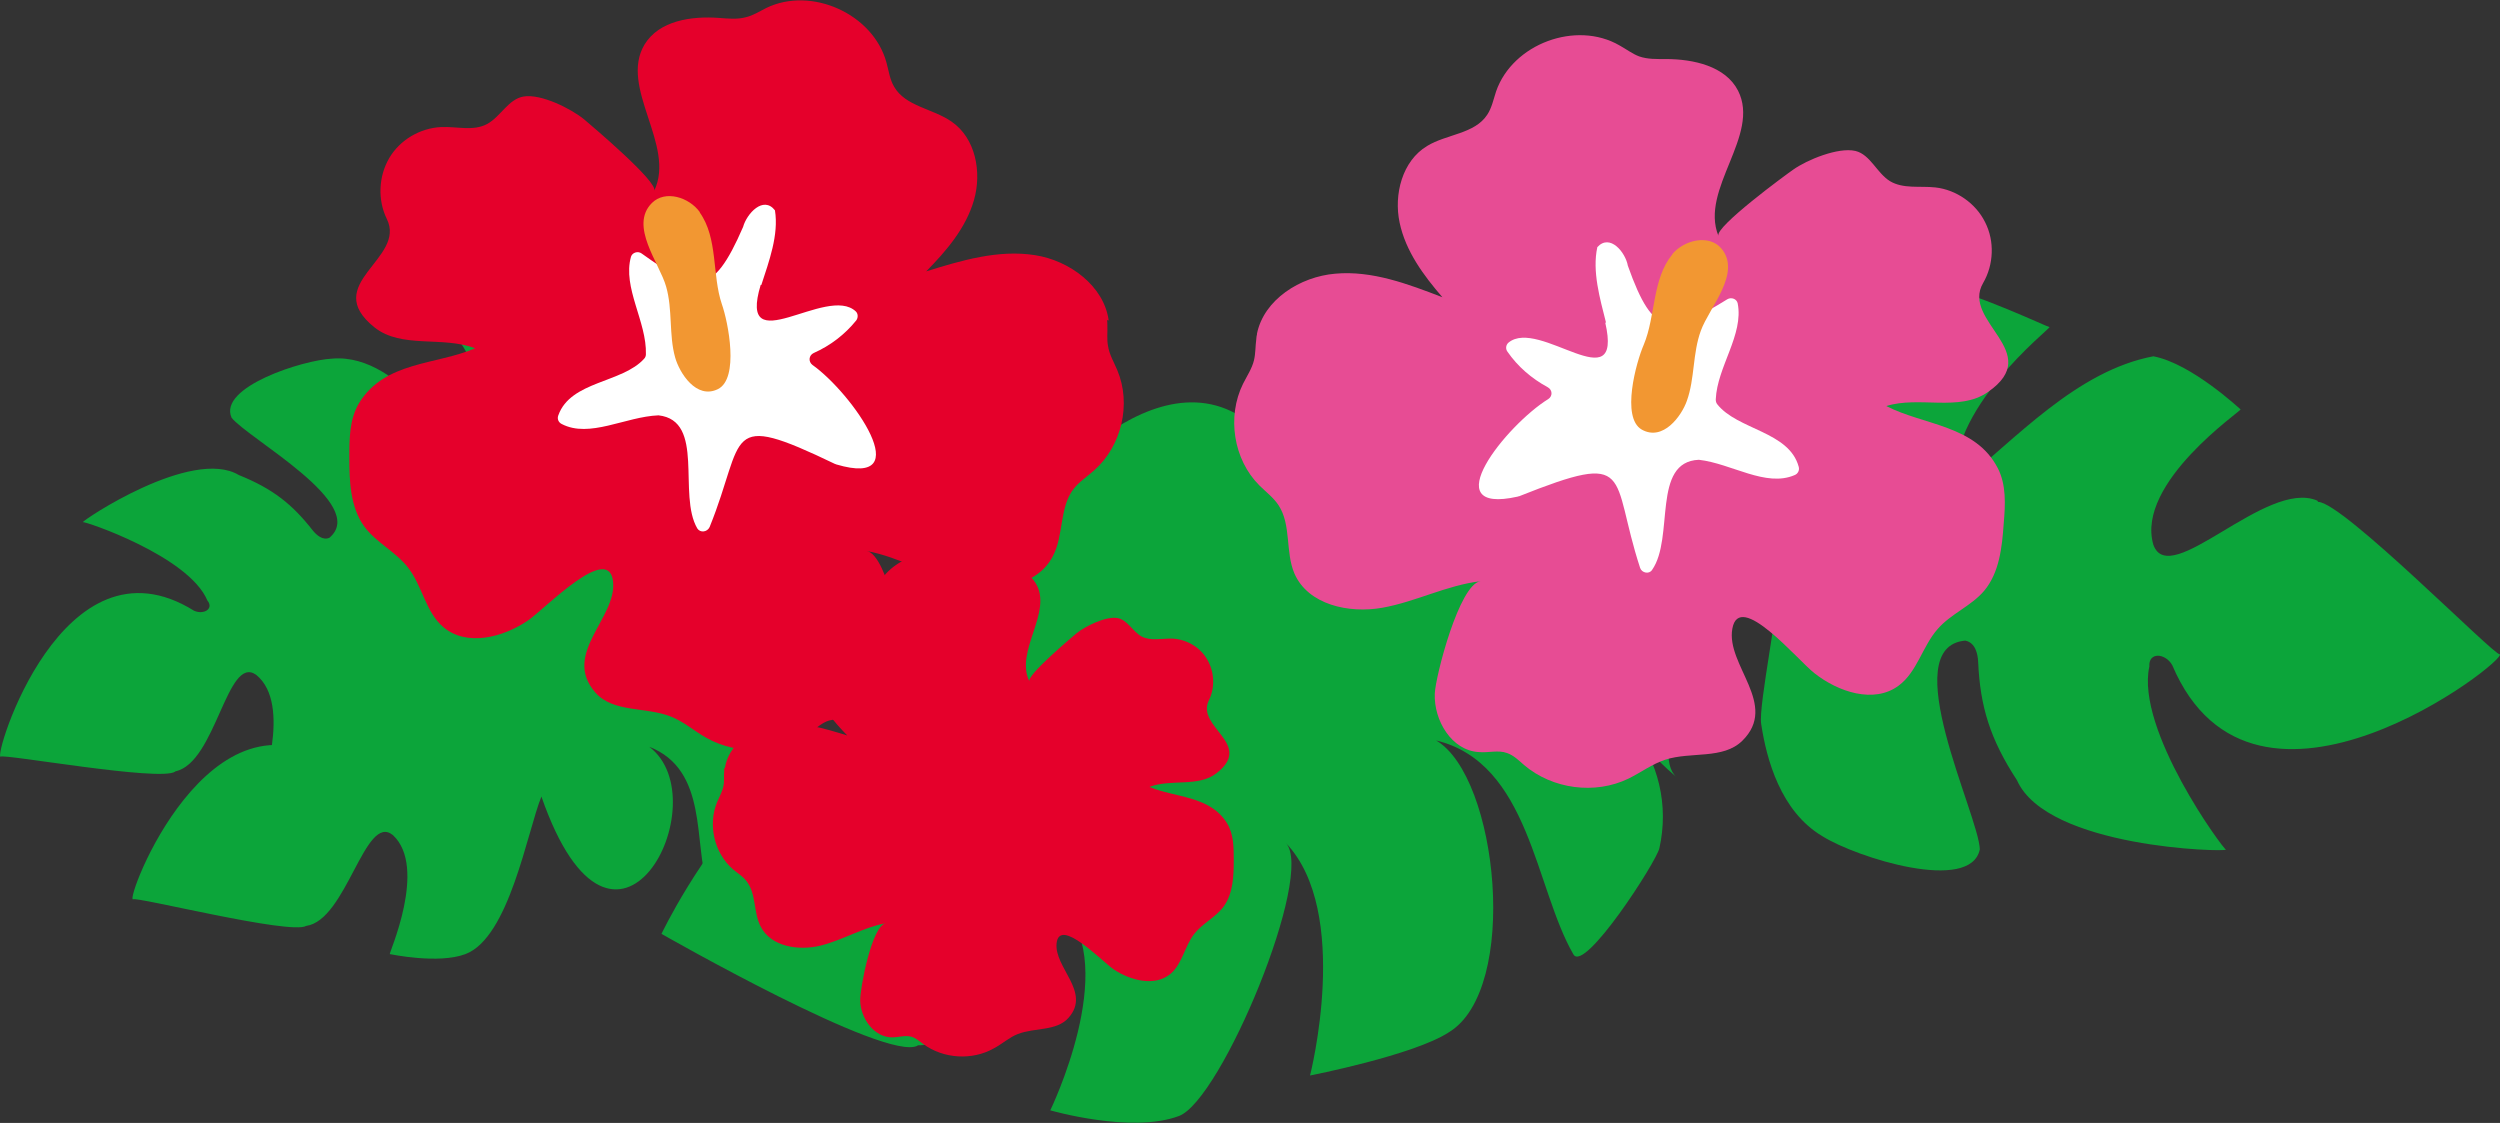
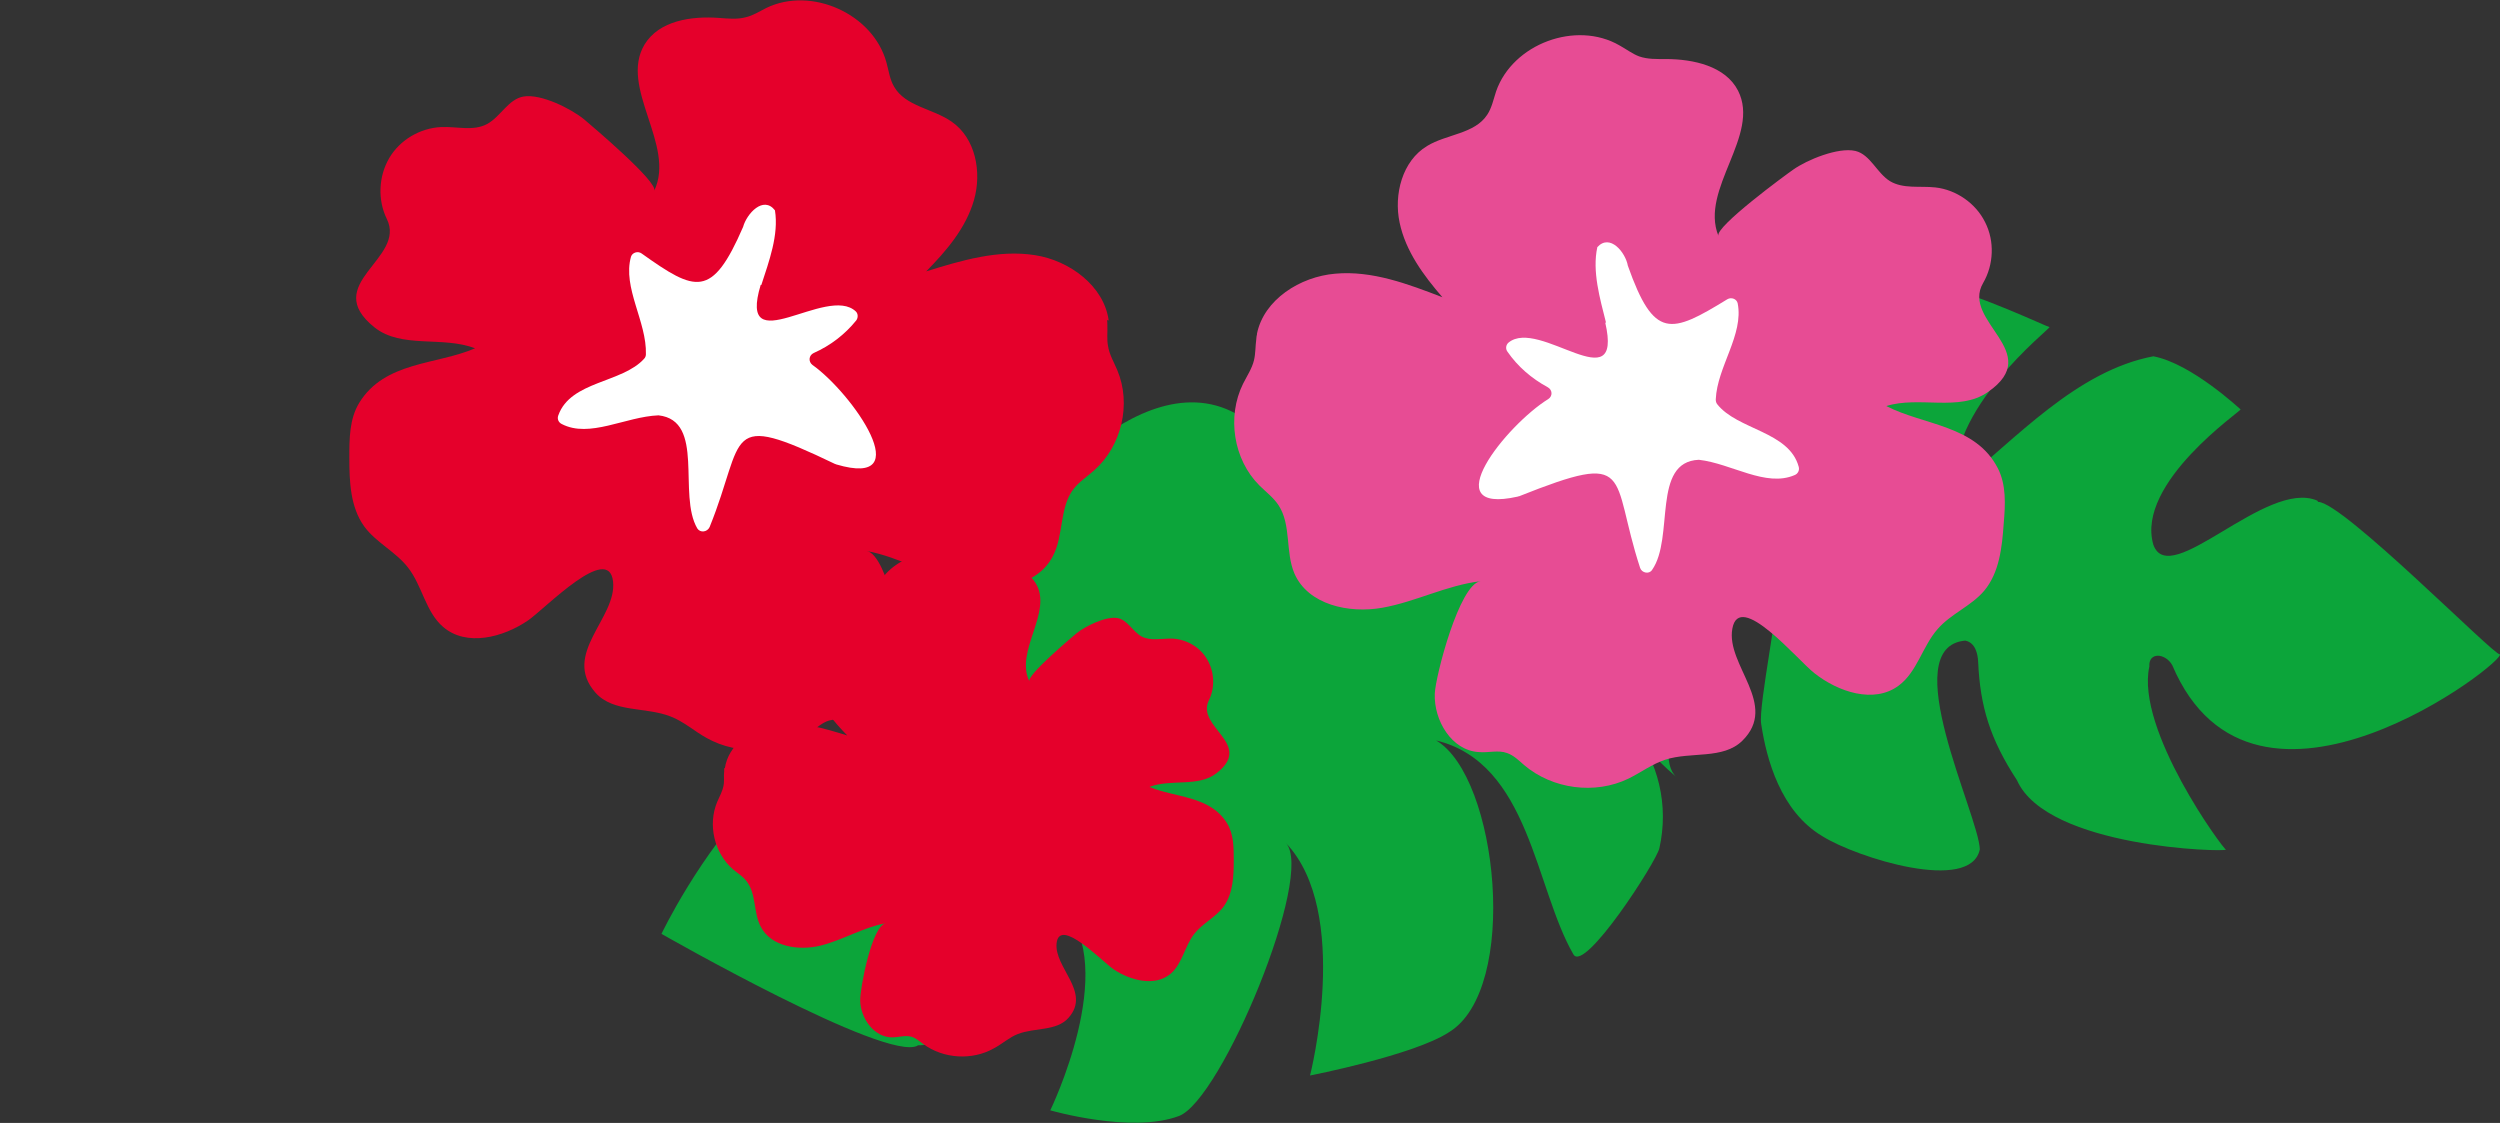
<svg xmlns="http://www.w3.org/2000/svg" id="_レイヤー_2" data-name="レイヤー 2" viewBox="0 0 75.36 33.85">
  <rect x="0" y="0" width="75.36" height="33.85" fill="#333333" stroke="none" />
  <defs>
    <style>
      .cls-1 {
        fill: #fff;
      }

      .cls-2 {
        fill: #e74c94;
      }

      .cls-3 {
        fill: #e5002b;
      }

      .cls-4 {
        fill: #0ca53a;
      }

      .cls-5 {
        fill: #f29732;
      }
    </style>
  </defs>
  <g id="_レイヤー_1-2" data-name="レイヤー 1">
    <g>
      <path class="cls-4" d="m27.66,31.52c-.94.51-7.72-3.37-7.72-3.37,0,0,4.62-9.72,9.6-4.5.39.31.88.07.61-.41-.71-2.29-4.72-5.12-4.83-5.21,3.23,2.27,5.48-2.9,7.51-4.55,1.25-1.02,3.01-1.91,4.58-.92,1.66,1.04,1.51,5.47,3.61,5.66,1.31.12,1.37-1.93.88-2.87-.57-.8-1.65-4.84-2.65-4.97,3.32.42,9.63,2.48,8.11,7-.31.93-1.97,2.33-1.27,3.09.38.41.98.14,1.43.29.66.21,1.21.63,1.65,1.17.83,1.02,1.14,2.36.85,3.64-.09.41-2.26,3.77-2.59,3.2-1.16-2-1.32-5.77-4.14-6.45,1.87,1.09,2.53,7.51.38,8.8-1.06.69-4.18,1.3-4.18,1.3,0,0,1.26-4.93-.73-7.01.89.93-1.94,7.75-3.22,8.23-1.43.54-3.88-.17-3.88-.17,0,0,2.09-4.31.4-6.08-1.21-1.26-2.31,4.16-4.4,4.12" />
      <path class="cls-4" d="m69.88,15.13c.74,0,5.33,4.66,5.47,4.59.31.13-7.4,6.15-9.87.33-.21-.37-.72-.4-.69.04-.42,1.91,2.25,5.54,2.31,5.52.02.08-5.39-.04-6.3-2.09-.81-1.24-1.11-2.22-1.17-3.56-.01-.26-.09-.59-.39-.65-2.11.19.4,5.24.44,6.29-.27,1.34-3.72.25-4.74-.39-1.27-.75-1.69-2.33-1.85-3.38-.1-.54.61-3.86.44-4.02-.93-.85-2.14.25-2.31,1.1-.02.81-1.49,3.78-.69,4.51-2.81-2.4-6.09-8.07-2.13-9.24.79-.24,2.77.09,2.73-.78-.02-.46-.57-.7-.79-1.08-.31-.54-.4-1.12-.35-1.69.1-1.07.75-1.94,1.68-2.43.32-.12,3.5-.66,3.36-.19-.4,1.79-2.49,4-.91,6.07-.69-1.75,2.51-5.72,4.41-5.42.98.15,3.24,1.22,3.25,1.2.05.03-3.18,2.53-2.81,4.82,1.81-1.47,3.63-3.5,5.94-3.94,1.16.22,2.62,1.6,2.63,1.6.05.03-3.17,2.21-2.63,4.08.49,1.38,3.4-1.99,4.94-1.33" />
-       <path class="cls-4" d="m18.18,15.91c2.76.24,7.52,1.49,4.98,4.35-.4.46-1.79,1.01-1.43,1.54.19.28.63.22.91.38.41.22.68.55.87.93.35.71.27,1.52-.13,2.18-.16.2-1.96,1.76-2.05,1.41-.43-1.28.03-3.49-1.76-4.19,2.15,1.62-1.04,7.86-3.25,1.5-.43,1.07-.97,4.25-2.29,4.75-.82.31-2.27,0-2.28,0-.04,0,1.15-2.62.09-3.59-.84-.68-1.39,2.57-2.61,2.74-.47.28-5.16-.9-5.22-.8-.25.04,2.31-6.73,6.1-4.01,1.08.78-.69-1.97-.71-1.66.27-3.94,4.05-5.34,7.49-5.57.32-.02.76-.01,1.29.03" />
-       <path class="cls-4" d="m5.28,23.26c-.45.31-5.21-.55-5.26-.45-.24.06,1.86-6.87,5.83-4.4.29.13.61-.06.4-.31-.56-1.34-3.72-2.4-3.75-2.36-.05-.03,3.28-2.27,4.7-1.42,1.02.41,1.61.88,2.22,1.66.12.15.31.32.51.23,1.2-1.01-2.47-3-2.95-3.62-.41-.92,2.15-1.74,3.04-1.78,1.09-.09,2.01.69,2.56,1.26.29.28,1.27,2.6,1.44,2.62.93.12,1.19-1.07.93-1.65-.34-.5-.71-2.92-1.5-3.02,2.72.26,7.12,2.29,5.22,4.69-.37.48-1.72,1.12-1.32,1.63.21.27.64.18.94.32.42.19.72.51.93.87.39.69.37,1.5.01,2.18-.15.21-1.84,1.89-1.96,1.54-.52-1.25-.2-3.48-2.03-4.06,1.16.76.91,4.53-.36,5.15-.66.33-2.48.64-2.48.65-.04,0,.85-2.88-.35-4.12-.47,1.66-.71,3.66-1.92,4.91-.79.36-2.27.14-2.27.15-.04,0,.98-2.69-.14-3.59-.88-.62-1.21,2.65-2.43,2.91" />
      <path class="cls-3" d="m33.42,9.66c-.14-1.04-1.18-1.81-2.23-1.97-1.1-.17-2.21.16-3.27.49.61-.62,1.2-1.31,1.44-2.15.24-.84.05-1.86-.67-2.36-.57-.4-1.4-.46-1.74-1.06-.13-.22-.16-.48-.23-.73-.4-1.46-2.26-2.3-3.62-1.64-.2.1-.4.23-.62.28-.26.07-.54.04-.81.02-.83-.06-1.8.08-2.24.8-.78,1.3.95,3.04.29,4.41.13-.26-1.91-1.98-2.11-2.15-.39-.32-1.3-.78-1.83-.69-.46.08-.69.61-1.1.83-.41.22-.91.07-1.38.09-.64.03-1.25.39-1.57.94-.32.55-.35,1.26-.07,1.83.6,1.21-2.02,1.95-.37,3.27.82.65,2.05.25,3.03.63-1.16.5-2.72.39-3.49,1.64-.3.49-.3,1.09-.3,1.66,0,.72.03,1.49.45,2.07.36.49.95.76,1.32,1.24.43.55.53,1.34,1.06,1.79.7.6,1.8.32,2.56-.2.53-.37,2.43-2.35,2.56-1.17.12,1.1-1.56,2.18-.53,3.35.54.61,1.52.42,2.27.72.39.15.71.44,1.07.64.97.55,2.27.48,3.17-.19.17-.12.33-.27.53-.33.28-.08.57.03.86.03.81,0,1.41-.85,1.43-1.66.01-.52-.51-3.36-1.15-3.48,1.01.19,1.9.75,2.9,1,.99.25,2.24.07,2.71-.85.33-.63.19-1.46.62-2.02.17-.22.41-.37.62-.56.83-.73,1.13-2,.7-3.02-.1-.24-.24-.47-.28-.73-.04-.21-.01-.43-.02-.64,0-.05,0-.1-.01-.14" />
      <path class="cls-1" d="m22.95,8.59c.23-.71.53-1.51.41-2.25-.35-.45-.85.1-.96.5-.94,2.17-1.43,1.96-3.06.8-.11-.08-.28-.03-.32.1-.26.93.48,1.96.45,2.94,0,.05-.02.1-.05.13-.66.74-2.22.67-2.59,1.71-.04.1,0,.21.1.26.84.44,1.92-.22,2.92-.26,1.42.16.57,2.39,1.17,3.41.09.14.3.11.37-.04,1.11-2.74.38-3.54,3.79-1.9.01,0,.02,0,.03.01,2.5.74.49-2.14-.72-3-.13-.1-.11-.29.04-.36.5-.22.94-.56,1.28-.98.06-.08.06-.2-.01-.27-.87-.83-3.58,1.56-2.87-.8" />
-       <path class="cls-5" d="m21.1,6.4c-.33-.46-1.05-.68-1.45-.28-.69.69.23,1.81.43,2.52.2.7.08,1.45.27,2.13.13.47.64,1.28,1.29.96.65-.32.31-2.02.12-2.56-.3-.88-.11-1.99-.67-2.77" />
      <path class="cls-2" d="m37.89,10.06c.21-1.03,1.3-1.72,2.36-1.81,1.11-.1,2.19.31,3.23.71-.57-.66-1.11-1.39-1.29-2.25-.18-.85.08-1.86.83-2.31.59-.36,1.43-.36,1.81-.94.14-.21.19-.47.27-.71.5-1.43,2.41-2.14,3.72-1.38.2.11.38.25.59.33.26.09.53.08.8.08.83,0,1.8.21,2.18.95.69,1.35-1.16,2.97-.59,4.38-.11-.27,2.04-1.85,2.26-2,.41-.29,1.35-.68,1.87-.56.45.11.64.66,1.04.91.4.24.9.14,1.37.19.63.07,1.22.48,1.5,1.05.29.57.26,1.28-.06,1.83-.68,1.16,1.88,2.09.14,3.29-.86.6-2.07.11-3.06.42,1.12.58,2.69.57,3.36,1.87.26.5.23,1.1.18,1.67-.05.72-.13,1.48-.59,2.03-.39.46-1,.69-1.4,1.15-.46.52-.62,1.3-1.18,1.71-.74.55-1.82.19-2.54-.38-.51-.4-2.26-2.51-2.47-1.34-.2,1.1,1.41,2.29.3,3.38-.58.57-1.55.32-2.32.57-.4.13-.74.39-1.11.57-1.01.49-2.29.32-3.15-.41-.16-.14-.31-.29-.51-.36-.27-.1-.57,0-.86-.03-.81-.05-1.35-.95-1.32-1.76.02-.52.74-3.31,1.38-3.39-1.02.12-1.95.62-2.96.8-1.01.18-2.24-.09-2.65-1.03-.28-.65-.09-1.47-.48-2.06-.15-.23-.38-.4-.58-.6-.78-.78-.98-2.07-.49-3.06.12-.24.27-.46.33-.71.05-.21.04-.42.07-.64,0-.05.01-.09.02-.14" />
      <path class="cls-1" d="m48.41,9.72c-.18-.72-.42-1.54-.26-2.27.38-.42.85.16.92.56.79,2.23,1.29,2.06,3,1.01.12-.07.28-.01.31.12.19.95-.62,1.92-.66,2.9,0,.05.01.1.04.14.61.78,2.17.82,2.46,1.89.03.1-.02.21-.12.25-.87.38-1.91-.35-2.89-.46-1.43.06-.73,2.35-1.41,3.32-.09.14-.31.09-.36-.06-.92-2.81-.13-3.56-3.65-2.16-.01,0-.02,0-.04.01-2.54.57-.34-2.16.92-2.94.14-.09.13-.28-.02-.36-.48-.26-.9-.62-1.21-1.07-.06-.08-.05-.2.03-.27.92-.77,3.47,1.8,2.92-.6" />
-       <path class="cls-5" d="m50.41,7.66c.36-.43,1.1-.6,1.47-.18.64.74-.36,1.79-.61,2.49-.25.68-.18,1.44-.42,2.11-.16.46-.72,1.23-1.36.87-.63-.36-.17-2.03.06-2.56.36-.86.25-1.98.86-2.72" />
      <path class="cls-3" d="m21.85,23.16c.1-.7.79-1.21,1.5-1.32.74-.11,1.48.11,2.19.33-.41-.42-.8-.88-.97-1.44-.16-.56-.03-1.25.45-1.59.38-.27.94-.31,1.17-.71.08-.15.11-.32.15-.49.27-.98,1.52-1.54,2.43-1.1.14.07.27.15.41.19.17.05.36.03.54.01.56-.04,1.21.06,1.5.54.53.87-.64,2.04-.19,2.96-.09-.18,1.28-1.33,1.42-1.45.26-.21.88-.52,1.23-.46.31.05.46.41.74.56.28.14.61.05.92.06.43.02.84.26,1.05.63.22.37.24.85.05,1.23-.4.81,1.36,1.31.24,2.19-.55.44-1.38.17-2.03.42.77.33,1.83.26,2.34,1.1.2.33.2.73.2,1.11,0,.48-.02,1-.3,1.39-.24.33-.64.51-.89.83-.29.37-.36.9-.71,1.2-.47.4-1.21.21-1.72-.13-.36-.25-1.63-1.58-1.72-.79-.08.74,1.05,1.47.36,2.25-.36.41-1.02.29-1.53.49-.26.1-.47.3-.72.43-.65.37-1.52.32-2.13-.13-.11-.08-.22-.18-.36-.22-.19-.05-.38.02-.58.02-.54,0-.95-.57-.96-1.11-.01-.35.35-2.26.77-2.33-.67.12-1.28.5-1.95.67-.67.17-1.51.04-1.82-.57-.22-.42-.13-.98-.42-1.36-.11-.15-.28-.25-.42-.37-.56-.49-.76-1.34-.47-2.03.07-.16.16-.32.19-.49.03-.14,0-.29.02-.43,0-.03,0-.06,0-.1" />
    </g>
  </g>
</svg>